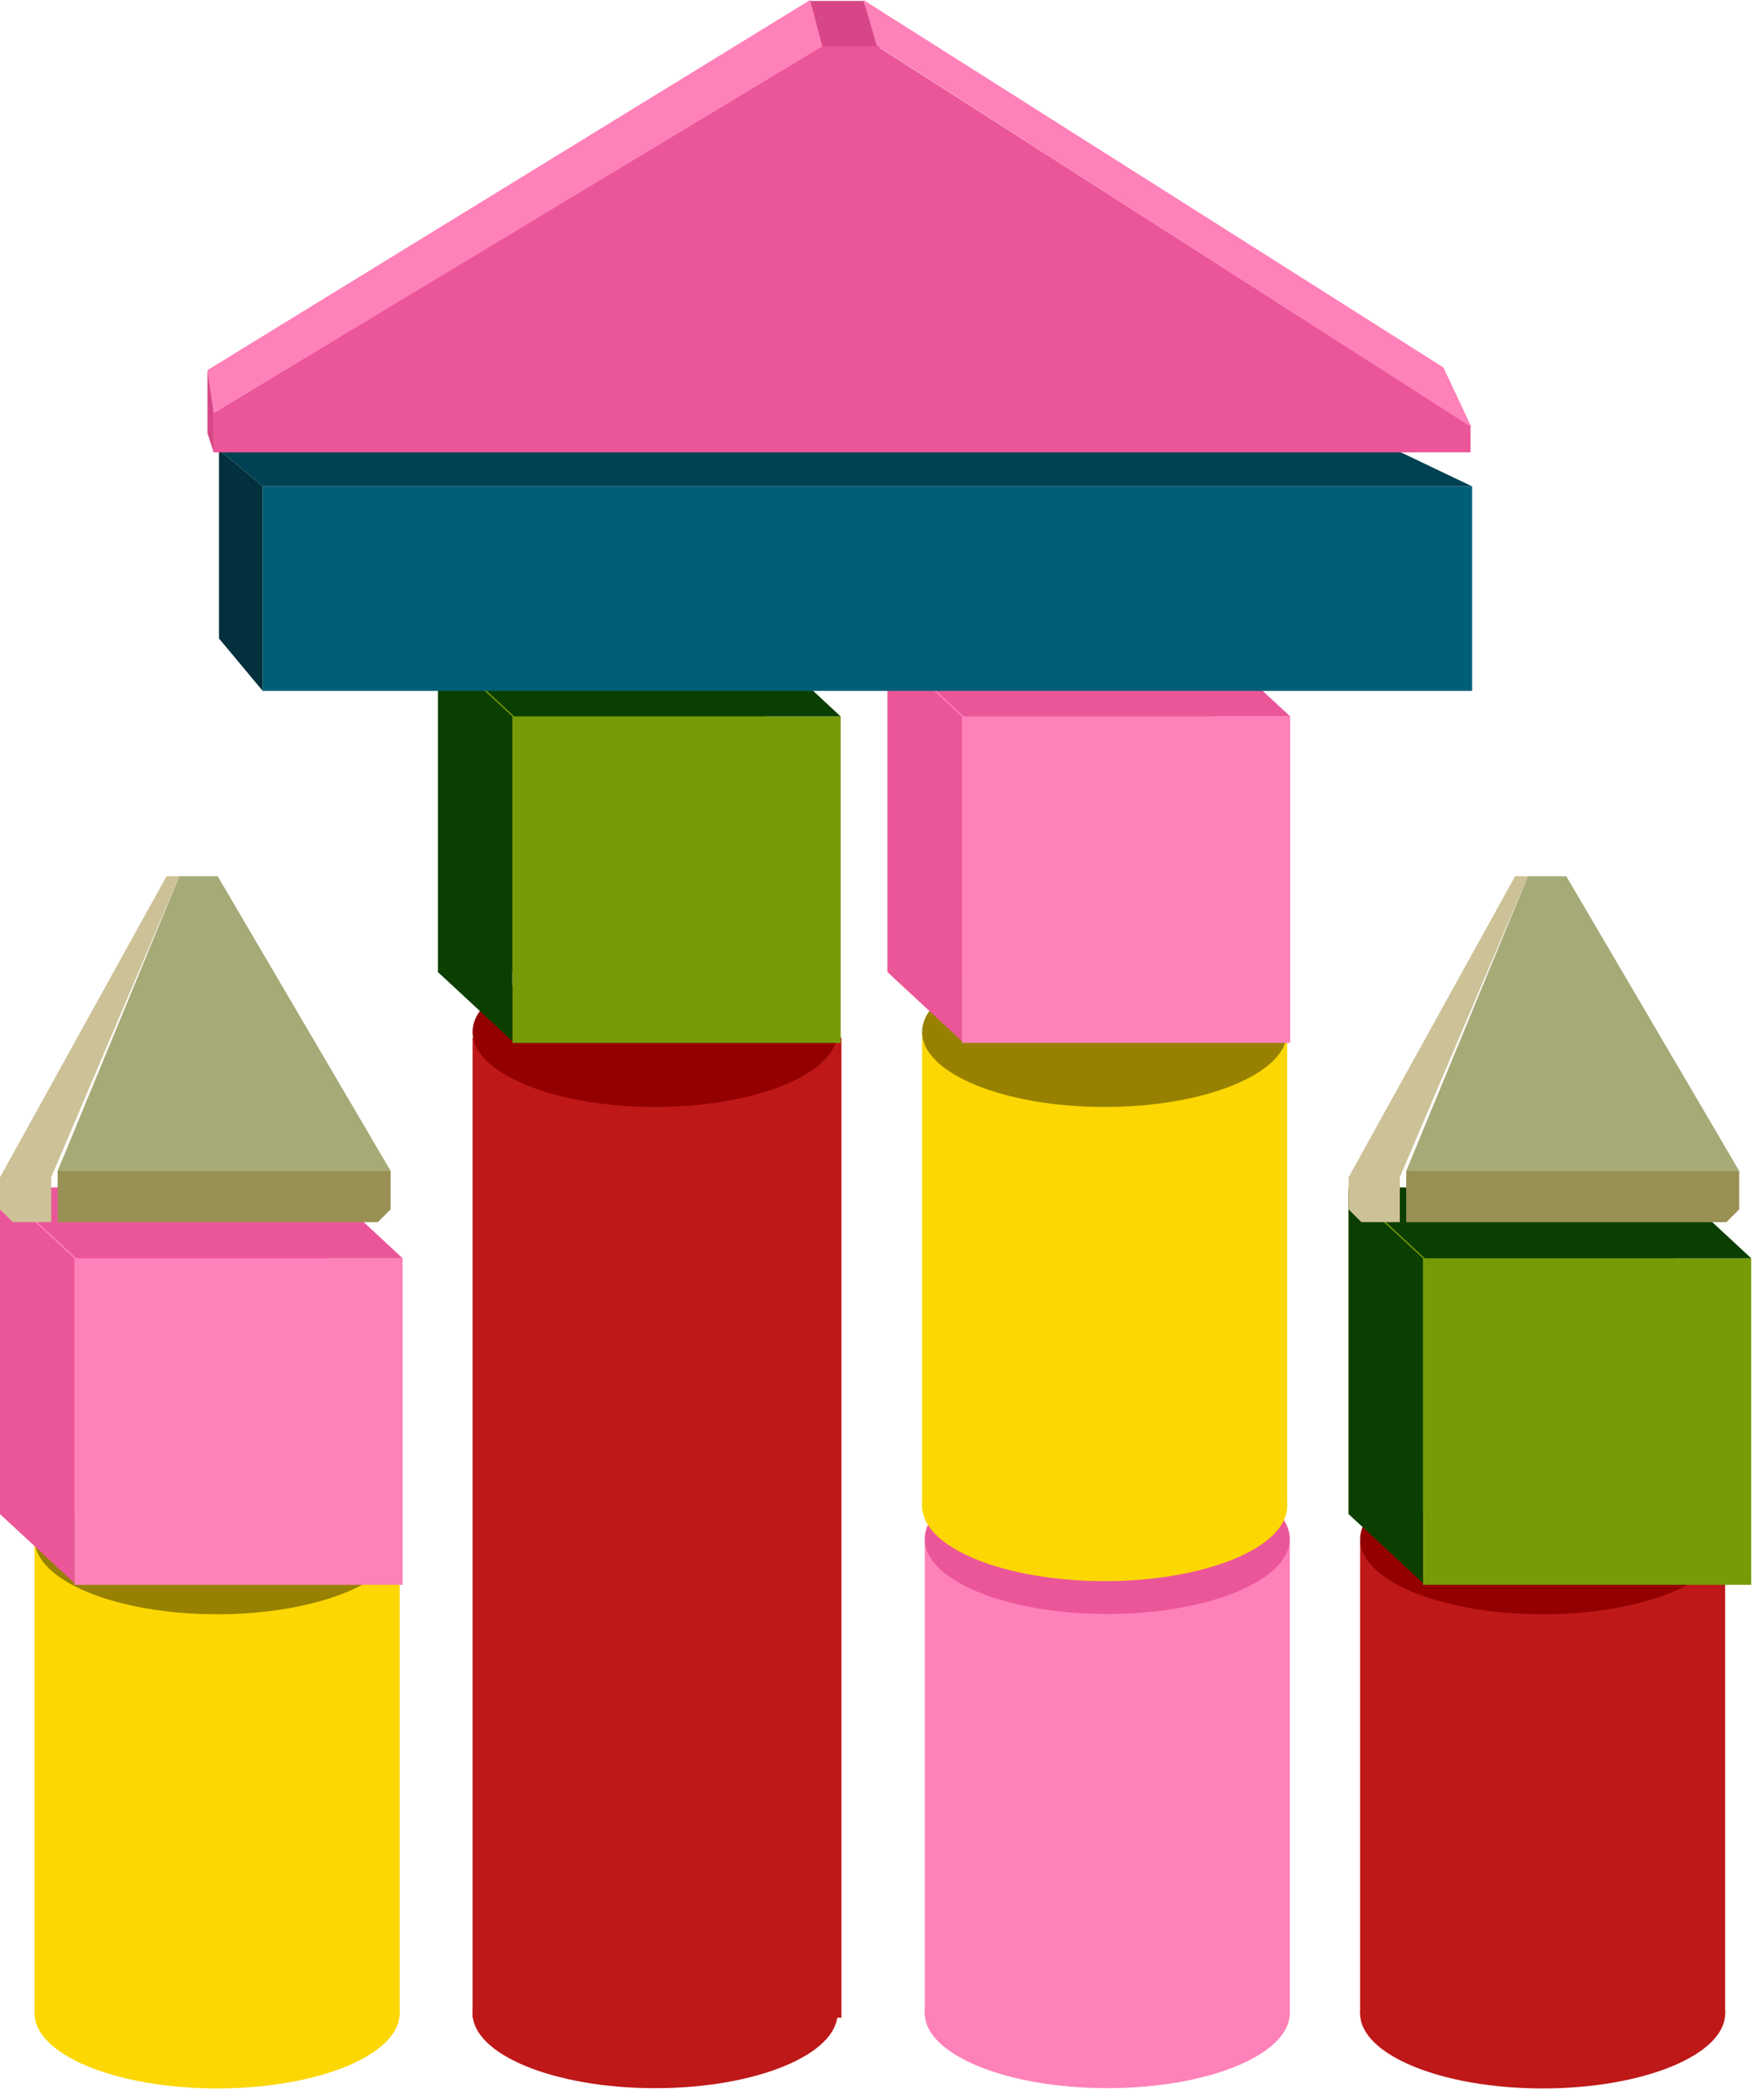
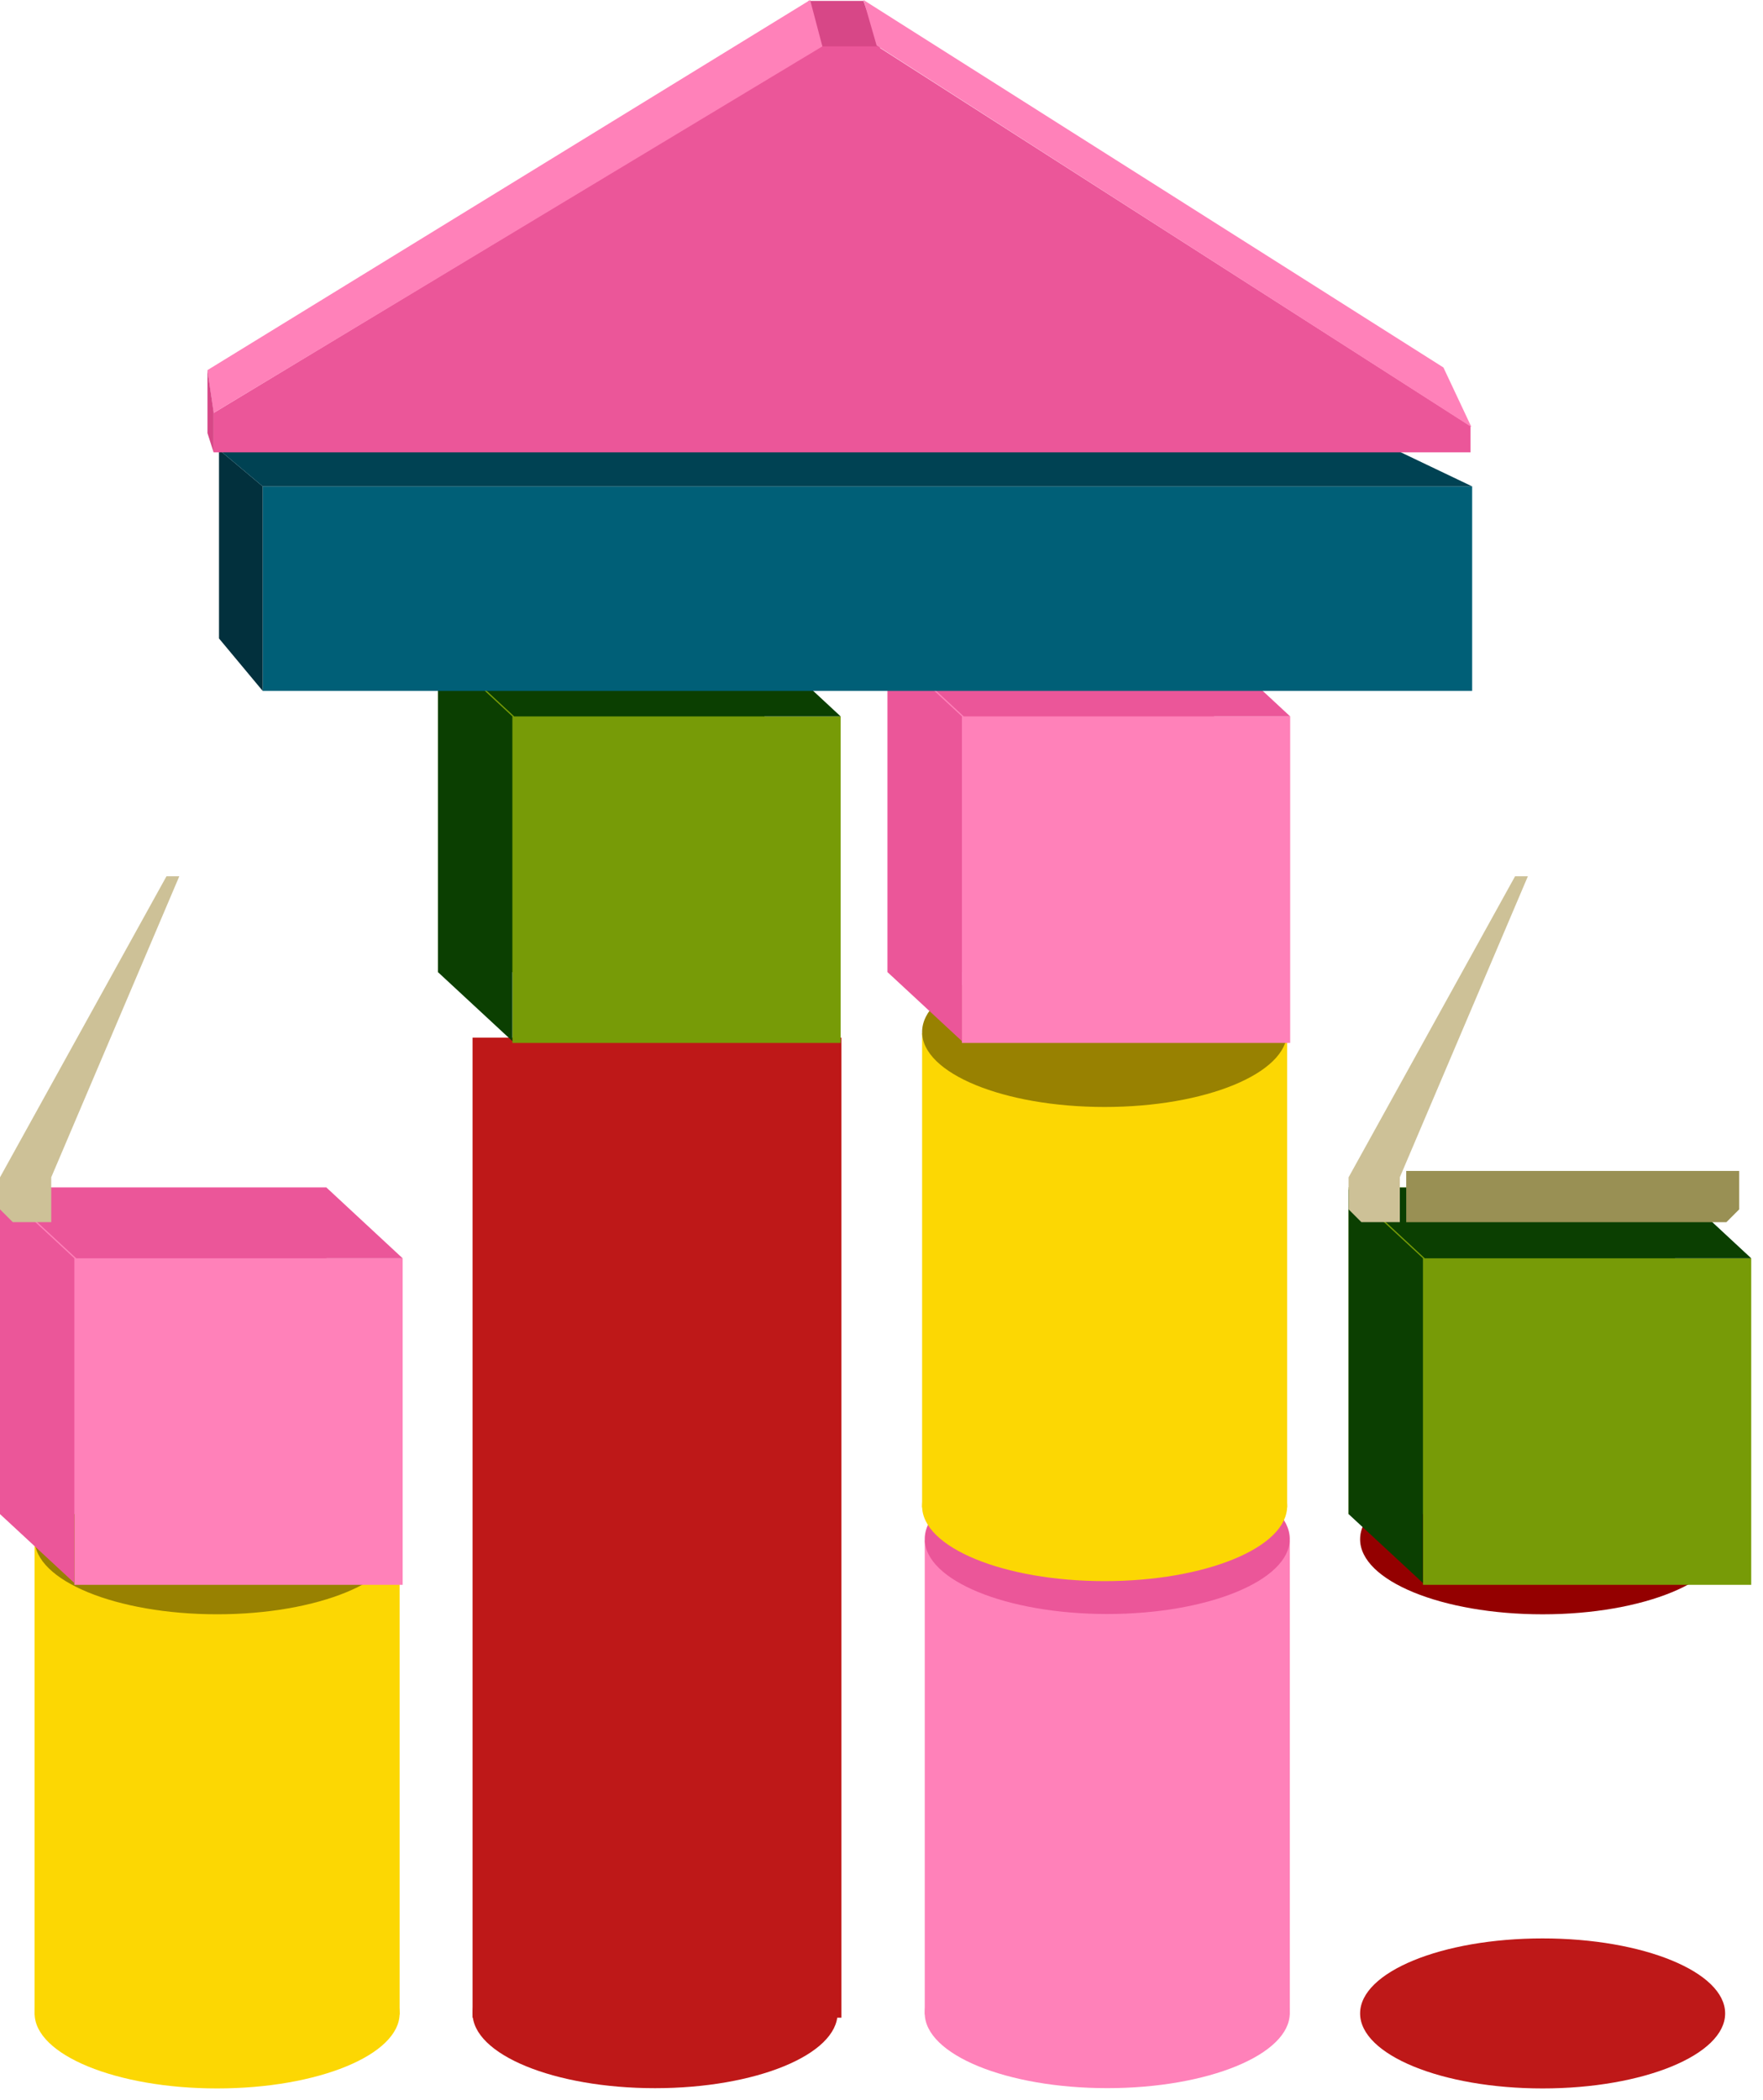
<svg xmlns="http://www.w3.org/2000/svg" width="131" height="156" viewBox="0 0 131 156" fill="none">
  <ellipse cx="82.275" cy="149.543" rx="13.562" ry="5.572" fill="#FF81B9" />
  <rect x="68.713" y="114.418" width="27.125" height="35.222" fill="#FF81B9" />
  <ellipse cx="82.275" cy="114.322" rx="13.562" ry="5.572" fill="#EB5699" />
  <ellipse cx="114.625" cy="149.564" rx="13.562" ry="5.572" fill="#BE1818" />
-   <rect x="101.062" y="114.438" width="27.125" height="35.222" fill="#BE1818" />
  <ellipse cx="114.625" cy="114.344" rx="13.562" ry="5.572" fill="#940000" />
  <ellipse cx="48.674" cy="149.545" rx="13.562" ry="5.572" fill="#BE1818" />
  <rect x="35.115" y="77.082" width="27.407" height="72.799" fill="#BE1818" />
-   <ellipse cx="48.678" cy="76.658" rx="13.562" ry="5.572" fill="#940000" />
  <ellipse cx="16.133" cy="149.564" rx="13.562" ry="5.572" fill="#FCD703" />
  <rect x="2.57" y="114.438" width="27.125" height="35.222" fill="#FCD703" />
  <ellipse cx="16.133" cy="114.342" rx="13.562" ry="5.572" fill="#988101" />
  <ellipse cx="82.08" cy="111.879" rx="13.562" ry="5.572" fill="#FCD703" />
  <rect x="68.518" y="76.754" width="27.125" height="35.222" fill="#FCD703" />
  <ellipse cx="82.08" cy="76.658" rx="13.562" ry="5.572" fill="#988101" />
  <rect width="24.256" height="24.256" transform="matrix(-1 0 0 1 90.207 47.961)" fill="#FF81B9" />
  <rect width="24.391" height="24.256" transform="matrix(-1 0 0 1 95.867 53.217)" fill="#FF81B9" />
  <path d="M90.207 47.961L95.867 53.217H71.611L65.951 47.961H90.207Z" fill="#EB5699" />
  <path d="M71.475 77.338V53.217L65.95 48.096V72.217L71.475 77.338Z" fill="#EB5699" />
  <rect width="24.256" height="24.256" transform="matrix(-1 0 0 1 24.258 88.215)" fill="#FF81B9" />
  <rect width="24.391" height="24.256" transform="matrix(-1 0 0 1 29.918 93.471)" fill="#FF81B9" />
  <path d="M24.258 88.215L29.918 93.47H5.662L0.002 88.215H24.258Z" fill="#EB5699" />
  <path d="M5.525 117.592L5.525 93.47L0 88.35L0 112.471L5.525 117.592Z" fill="#EB5699" />
  <rect width="24.256" height="24.256" transform="matrix(-1 0 0 1 56.805 47.961)" fill="#779B07" />
  <rect width="24.391" height="24.256" transform="matrix(-1 0 0 1 62.465 53.217)" fill="#779B07" />
  <path d="M56.805 47.961L62.465 53.217H38.209L32.549 47.961H56.805Z" fill="#0B3F01" />
  <path d="M38.072 77.338V53.217L32.547 48.096V72.217L38.072 77.338Z" fill="#0B3F01" />
  <rect width="24.256" height="24.256" transform="matrix(-1 0 0 1 124.465 88.215)" fill="#779B07" />
  <rect width="24.391" height="24.256" transform="matrix(-1 0 0 1 130.125 93.471)" fill="#779B07" />
  <path d="M124.465 88.215L130.125 93.47H105.869L100.209 88.215H124.465Z" fill="#0B3F01" />
  <path d="M105.732 117.592V93.47L100.207 88.35V112.471L105.732 117.592Z" fill="#0B3F01" />
  <rect x="19.52" y="36.129" width="89.868" height="15.194" fill="#005F77" />
  <path d="M19.52 36.13L16.273 33.402V47.428L19.52 51.324V36.13Z" fill="#02303D" />
  <path d="M16.273 33.402H103.674L109.388 36.13H19.52L16.273 33.402Z" fill="#004253" />
  <path d="M61.108 3.576L60.068 0.066H64.163L65.398 3.576H61.108Z" fill="#D74787" />
  <path d="M15.871 30.678V33.603H109.269V31.653L65.202 3.445H60.977L15.871 30.678Z" fill="#EB5699" />
  <path d="M15.416 27.493L60.197 0L61.107 3.445L15.871 30.678L15.416 27.493Z" fill="#FF81B9" />
  <path d="M107.254 27.298L64.163 0L65.138 3.38L109.334 31.718L107.254 27.298Z" fill="#FF81B9" />
  <path d="M15.416 32.172V27.492L15.871 30.612V33.602L15.416 32.172Z" fill="#D74787" />
-   <path d="M16.178 65.092H13.324L4.283 86.979H29.025L16.178 65.092Z" fill="#A6AA77" />
  <path d="M0 89.834V87.455L12.371 65.092H13.323L3.807 87.455V89.834V90.786H0.952L0 89.834Z" fill="#CDC197" />
-   <path d="M4.283 90.787V86.981H29.025V89.835L28.074 90.787H4.283Z" fill="#999054" />
-   <path d="M116.386 65.092H113.531L104.49 86.979H129.232L116.386 65.092Z" fill="#A6AA77" />
  <path d="M100.207 89.834V87.455L112.578 65.092H113.53L104.014 87.455V89.834V90.786H101.159L100.207 89.834Z" fill="#CDC197" />
  <path d="M104.49 90.787V86.981H129.232V89.835L128.281 90.787H104.49Z" fill="#999054" />
</svg>